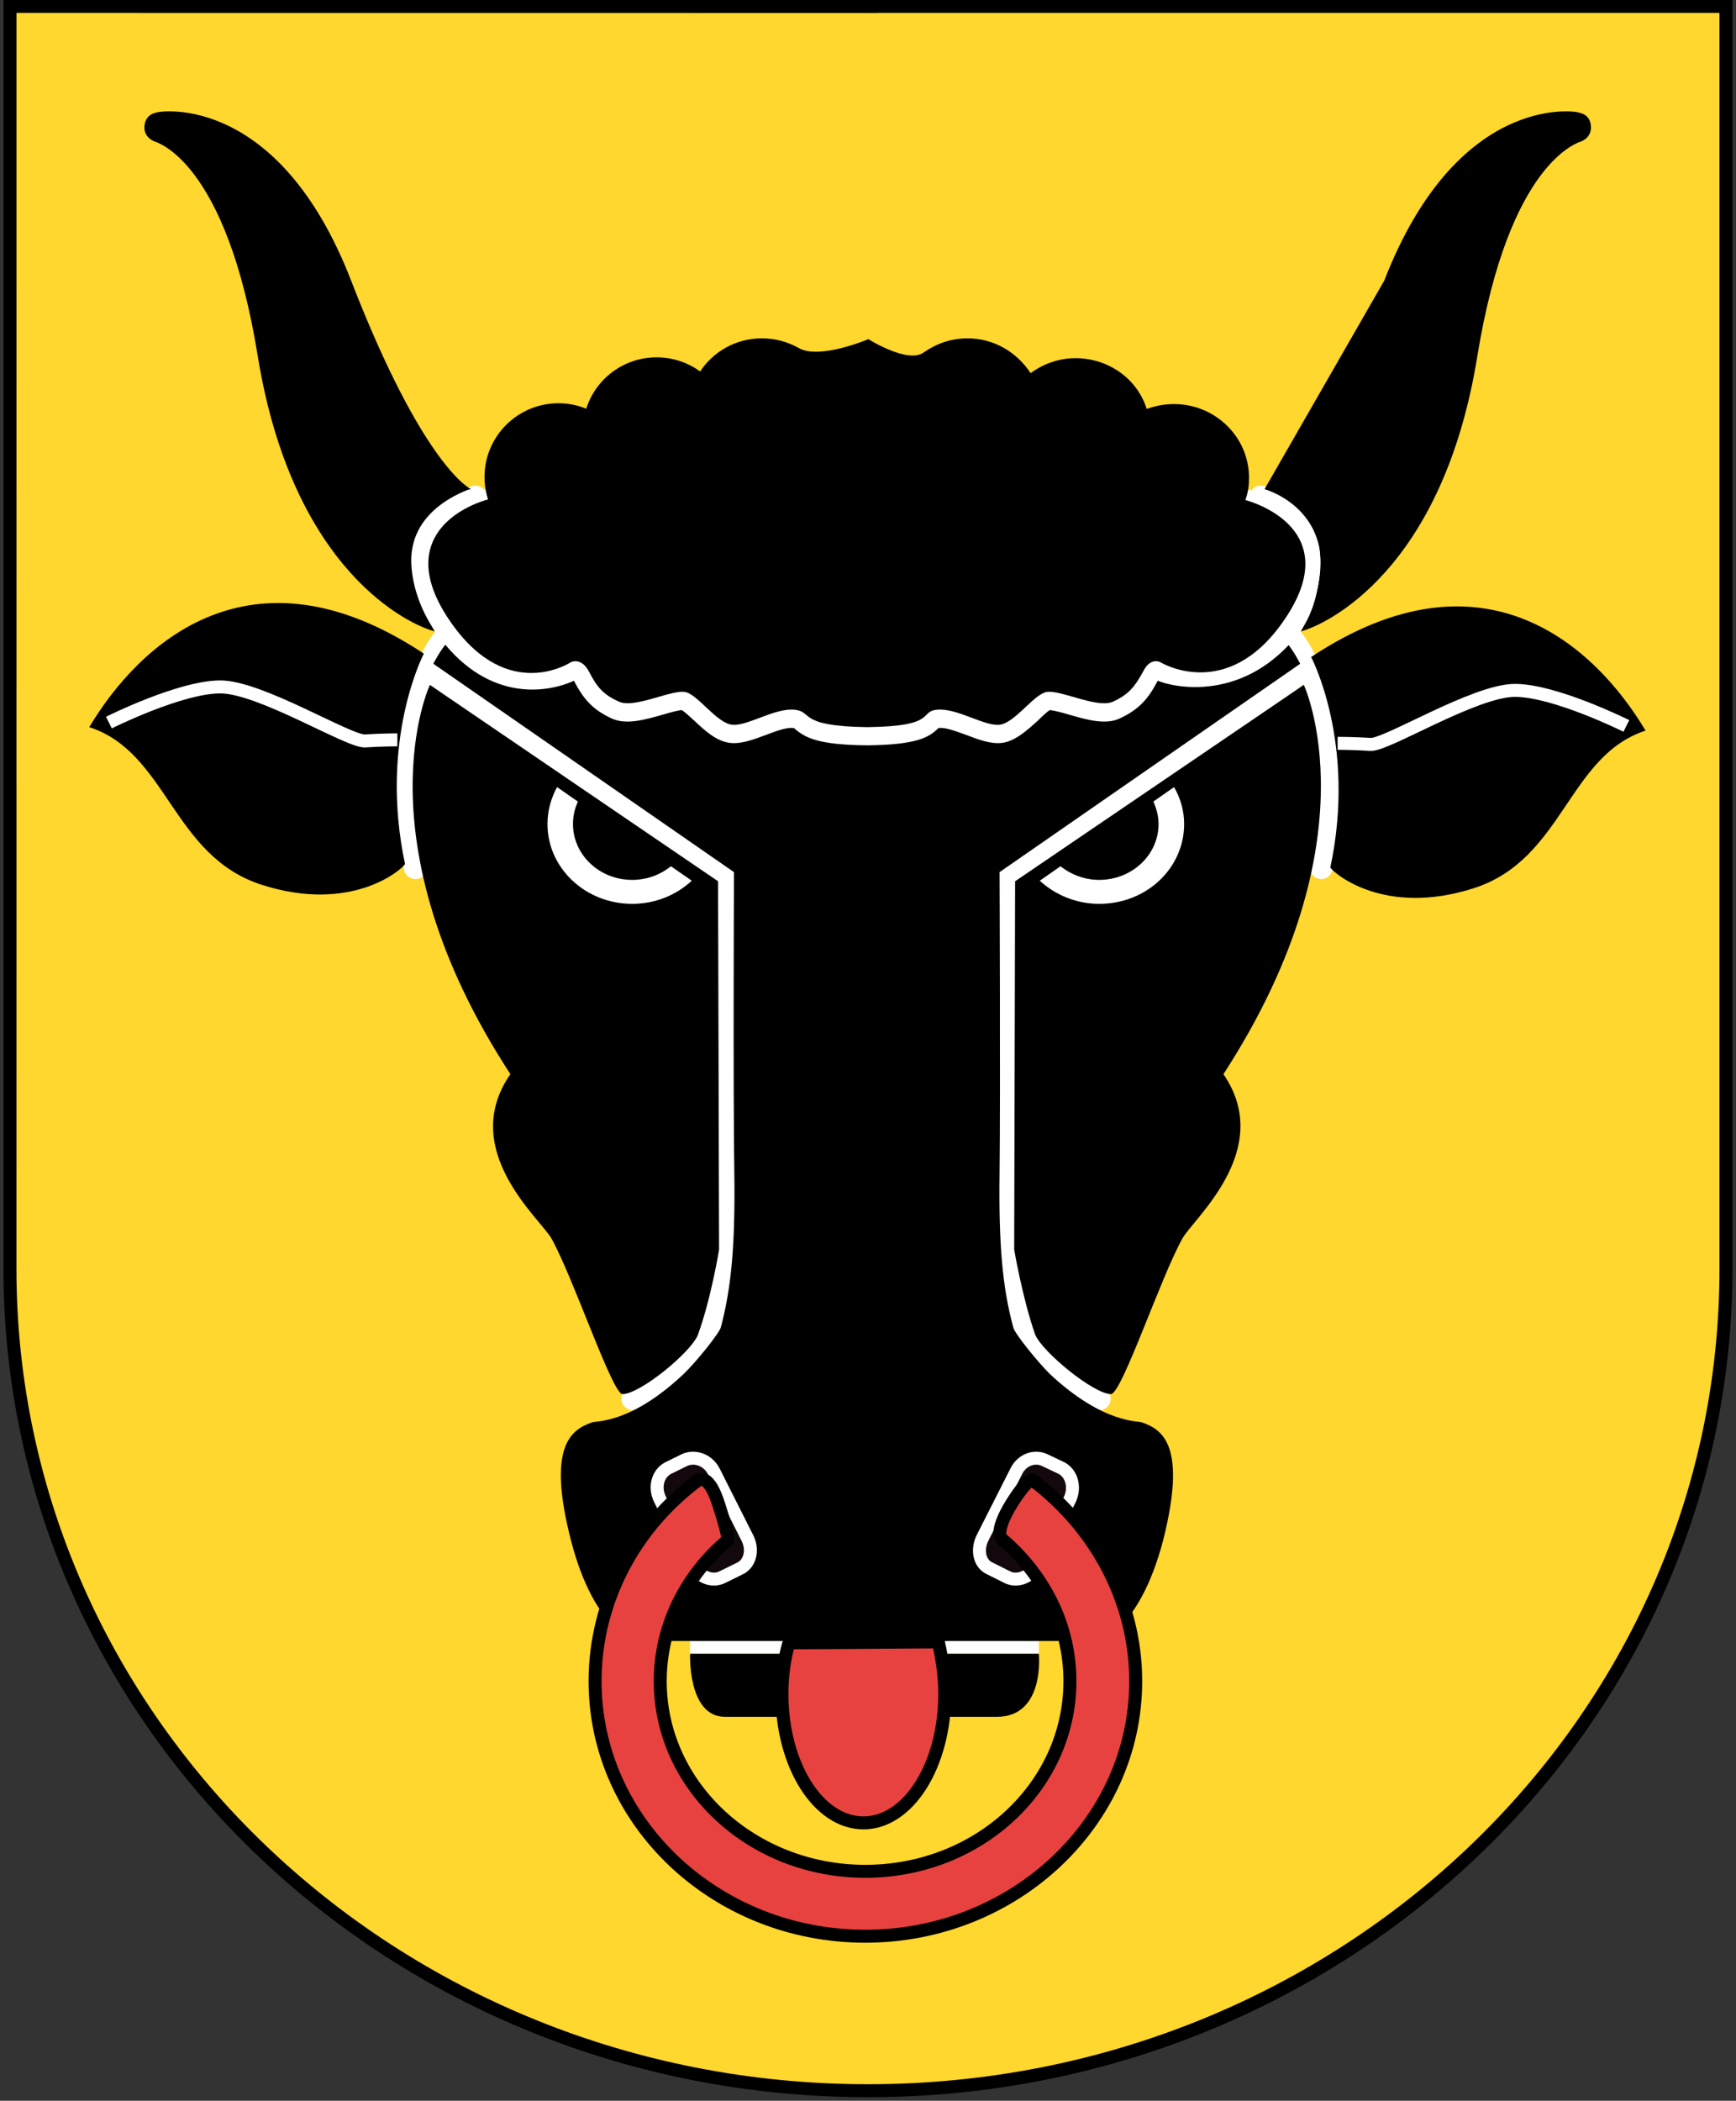
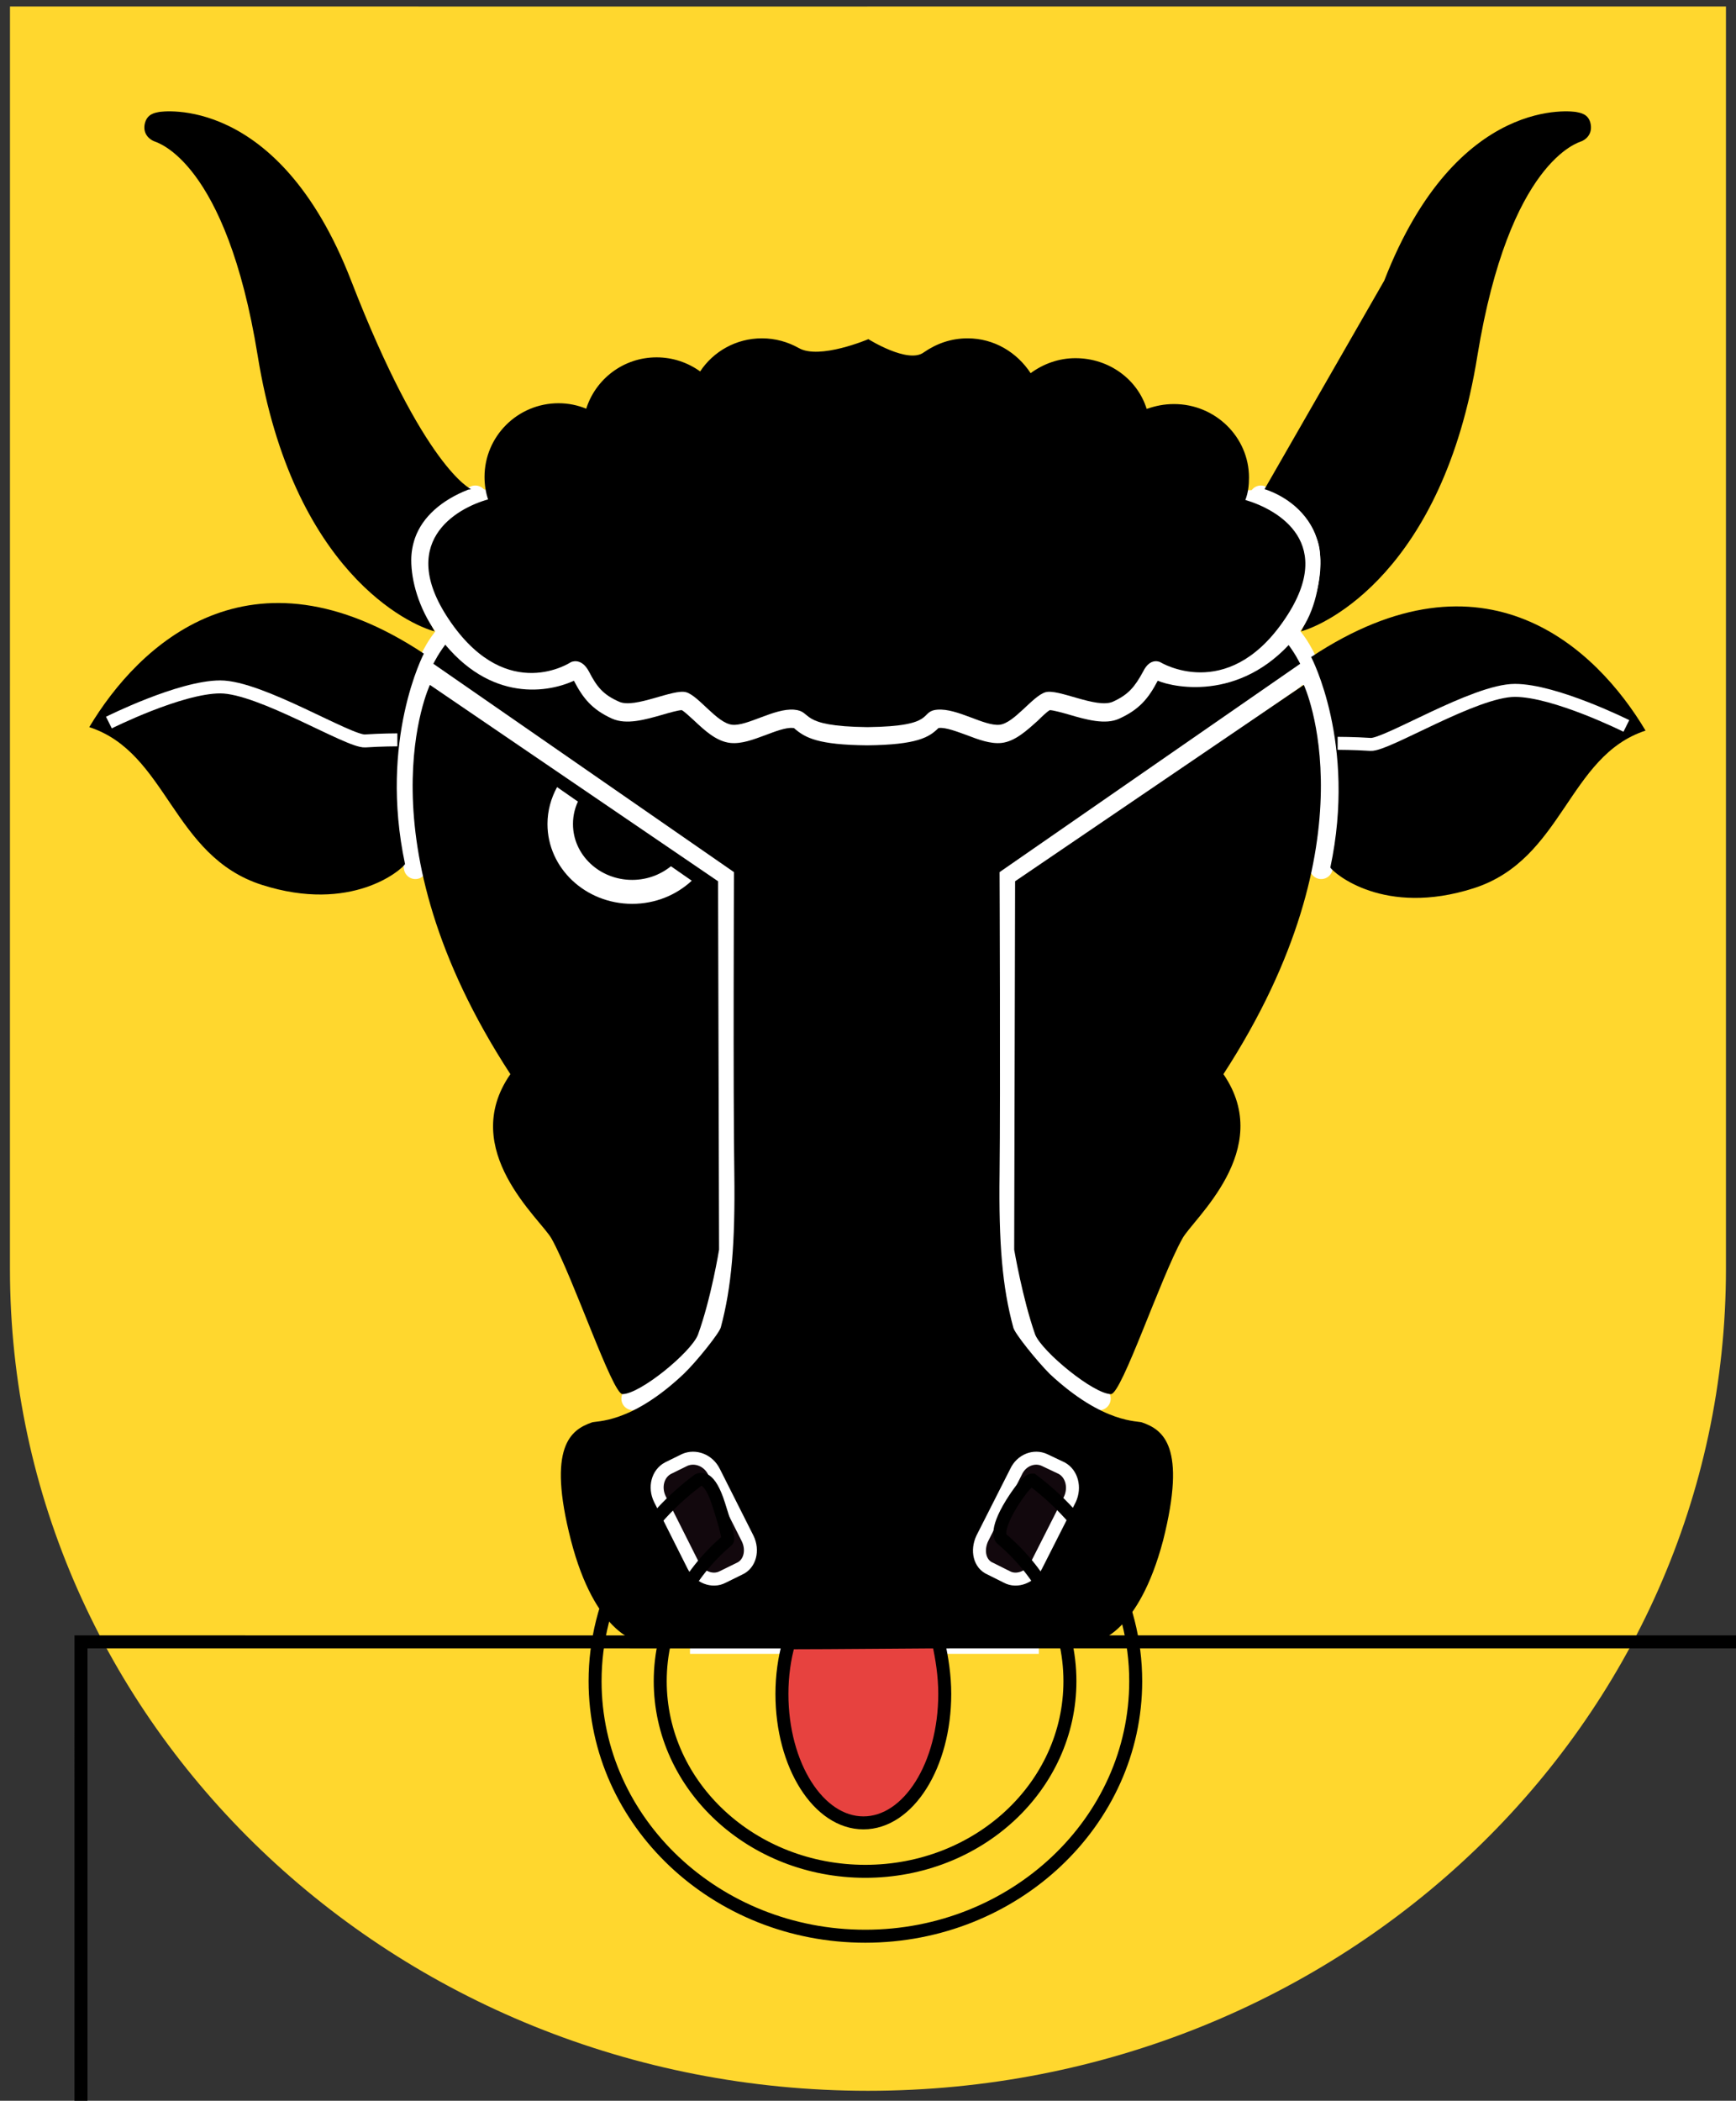
<svg xmlns="http://www.w3.org/2000/svg" viewBox="0 0 1900 2298">
  <rect x="0" y="0" width="1900" height="2298" fill="#333333" stroke="none" />
  <title>Wappen Uri</title>
  <path d="m949.3 7.079h939.7v1381c0 497-420 899-939 899-518.6 0-939.1-402-939.1-899l0.04-1381 938.4 0.079z" fill="#ffd72e" />
  <g stroke="#fff" fill="none">
    <path stroke-linejoin="round" d="m1446 949c7-46.6 11-99.2 7-134.7-6-50.9-23-103.1-48-124.6 13-17.5 77-104.4-25-146m-925.4 405.3c-7.7-46.6-11.7-99.2-7.5-134.7 6.1-50.9 22.7-103.1 47.8-124.6-12.6-17.5-76.7-104.4 25.3-146" stroke-linecap="round" stroke-width="25.19" />
    <path d="m755.2 1802h381.8" stroke-width="14.2" />
    <path d="m480.3 742 313.2 215.8 1.4 408.2s-3.6 59-20.3 94c-9.2 19-63.1 64-81.9 70m722.3-788-313 215.8-1 408.2s4 59 20 94c9 19 63 64 82 70" stroke-linecap="round" stroke-width="25.19" />
  </g>
  <g>
    <path d="m515.6 535.1s-51.5-22.4-131.3-228.1c-79.8-205.8-209-184.7-210.2-184.5-4 0.9-13.5 1.7-15.8 13.6-2.1 12 7.3 17.2 10.3 18.4 3 1.3 78.8 21 113.4 234.4 38.3 236.8 166.7 294.8 193.6 301.7-65.6-126.9 40-155.5 40-155.5" />
    <path d="m1515 307c80-205.8 209-184.7 210-184.5 4 0.9 14 1.7 16 13.6 2 12-7 17.2-10 18.4-3 1.3-79 21-114 234.4-38 236.8-167 294.8-193 301.7 65-126.9-40-155.5-40-155.5" />
    <path d="m1435 718.7s50 94.1 21 230.3c4 6.3 59 54 157 22.6s103-144.7 188-172.4c-54-90.6-176-206.4-366-80.5" />
  </g>
  <path d="m1780 794.1s-78-38.9-122-38.9-141 60.4-158 59.1c-18-1.2-36-1.2-36-1.2" stroke="#fff" stroke-width="14.2" fill="none" />
  <path d="m463.9 715s-49.5 94-20.6 230.2c-3.8 6.3-58.7 54.1-156.8 22.7-98.2-31.5-103.2-144.7-188.8-172.5 54.1-90.5 176.2-206.3 366.2-80.4" />
  <path d="m119.2 790.4s77.9-39 121.9-39 140.9 60.4 158.6 59.1c17.6-1.2 35.2-1.2 35.2-1.2" stroke="#fff" stroke-width="14.2" fill="none" />
  <g>
-     <path d="m755.3 1809h381.7s7 69-46 69h-297.5c-41.1 0-38.2-69-38.2-69" />
    <path d="m470.5 749.2 315.4 214.8 1.1 403s-8.6 53-23.1 93c-7.3 19-63.2 65-82.7 65-11.3-1-53.6-127-77.5-170-11.5-21-102.8-97-45.1-180-167.7-257.1-88.1-425.8-88.1-425.8" />
    <path d="m1427 749.2-316 214.8-1 403s9 53 23 93c8 19 64 65 83 65 12-1 54-127 78-170 11-21 102-97 45-180 167-257.1 88-425.8 88-425.8" />
  </g>
  <g>
    <path d="m599.2 901.4c0 48.2 41.5 87.3 92.7 87.3 25.5 0 48.4-9.7 65.2-25.3l-147.4-102.4c-6.6 12.1-10.5 25.8-10.5 40.4" fill="#fff" />
    <path d="m627.1 901.4c0 33.7 29 61.1 64.8 61.1 17.5 0 33.3-6.6 45.1-17.2l-103-71.5c-4.4 8.3-6.9 17.6-6.9 27.6" />
-     <path d="m1296 901.4c0 48.2-41 87.3-93 87.3-25 0-48-9.7-65-25.3l147-102.4c7 12.1 11 25.8 11 40.4" fill="#fff" />
    <path d="m1268 901.4c0 33.7-29 61.1-65 61.1-17 0-33-6.6-45-17.2l103-71.5c4 8.3 7 17.6 7 27.6" />
    <path d="m1250 1556c-4-2-42 2-101-53-14-14-39-45-40-51-12-44-16-92-15-168 1-88 0-330 0-330l329-227.9s-24-51.1-62-52.8c-19-0.8-317 0.4-412.2 0.9-95.4-0.5-393.5-1.7-412-0.9-38.3 1.7-62.5 52.8-62.5 52.8l329 227.9s-1 242 0.4 330c1 76-3 124-14.8 168-1.5 6-26.1 37-40.7 51-58.3 55-96 51-100.5 53-22.8 8-49.3 26-22.8 129 26.4 102 72.2 110 72.2 110h503.9s45-8 72-110c26-103 0-121-23-129" />
    <path d="m512.8 535.5c-29.8 11.6-50.3 30-58.5 52.8-2.7 7.8-4.2 15.9-4.2 24.5 0 22.4 8 52.2 27.1 79.2 53.4 75.8 119.6 67 150.8 52.7 0.1 0.1 0.1 0.1 0.2 0.1 10 19.1 19.7 31.3 41.7 41.3 15.8 7 36 1.2 55.6-4.4 6.8-2 16.6-4.8 20.7-4.9 2.8 1.5 9.1 7.4 13.5 11.4 11.4 10.7 24.4 22.9 39.8 24.5 12.2 1.2 24.8-3.6 38.3-8.6 10.6-4 22.4-8.5 29.7-7.8 0 0 1.5 0.1 1.6 0.1 0 0.2 1.1 1.1 1.1 1.1 11.4 9.5 25 17.3 79 17.8 54.8-0.6 67.8-8.9 77.8-18.8v-0.1l1-0.1c7-0.7 19 3.8 30 7.8 13 5 26 9.8 38 8.6 15-1.6 28-13.8 40-24.5 4-4 10-9.8 13-11.4 4 0.1 14 2.9 21 4.9 19 5.6 40 11.4 55 4.4 22-10 32-22.2 42-41.3v-0.2c19 8 96 23.6 155-52.6 18-23.4 23-56.8 23-79.2 0-8.4-1-16.5-4-24.1-9-27.4-33-43.2-56-52.5" fill="#fff" />
    <path d="m1363 546.9c3-7.6 4-15.9 4-24.4 0-44.5-37-80.5-82-80.5-11 0-20 1.9-30 5.3-10-32.2-41-55.5-78-55.5-18 0-35 6.1-49 16.4-15-22.8-40-38.1-69-38.1-18 0-34 5.7-48 15.4-17.2 12.8-60.6-14.5-60.6-14.5s-53.6 22.8-76.2 9.7c-12-6.7-25.6-10.6-40.3-10.6-28.3 0-53.2 14.4-67.6 36.2-13.4-9.6-29.8-15.4-47.7-15.4-36.1 0-66.7 23.6-77 56.2-9.4-3.9-19.6-6-30.3-6-44.7 0-81 36.1-81 80.6 0 8.6 1.3 16.9 3.9 24.6-34.6 9.6-102.3 47.2-40.1 135.4 62.2 88.3 130.6 42.7 130.6 42.7s11.3-6.1 20 10.4c8.5 16.5 15.4 25.1 32.9 32.8 17.3 7.9 59.8-14.7 73.6-10.3 13.9 4.3 33.6 33.8 50.2 35.5 16.5 1.7 45.9-18.2 67.6-16.5 21.7 1.8 2.5 18.2 80.4 19.1 77.6-0.9 55.6-17.3 76.6-19.1 22-1.7 51 18.2 68 16.5 16-1.7 36-31.2 50-35.5 14-4.4 56 18.2 74 10.3 17-7.7 24-16.3 33-32.8 8-16.5 19-10.4 19-10.4s72 44.3 134-44c61-86.5-6-123.2-41-133.5" />
    <path d="m818.3 1683c6.3 13 2.4 28-9 33l-18.3 9c-11.4 6-25.7 0-32-12l-36.7-73c-6.4-13-2.5-28 8.8-34l18.3-9c11.3-5 25.7 0 32.1 13l36.8 73z" fill="#12080d" />
    <path d="m1075 1683c-6 13-3 28 9 33l18 9c11 6 26 0 32-12l37-73c6-13 2-28-9-34l-19-9c-11-5-25 0-31 13l-37 73z" fill="#12080d" />
  </g>
  <path d="m818.3 1683c6.3 13 2.4 28-9 33l-18.3 9c-11.4 6-25.7 0-32-12l-36.7-73c-6.4-13-2.5-28 8.8-34l18.3-9c11.3-5 25.7 0 32.1 13l36.8 73zm256.7 0c-6 13-3 28 9 33l18 9c11 6 26 0 32-12l37-73c6-13 2-28-9-34l-19-9c-11-5-25 0-31 13l-37 73z" stroke="#fff" stroke-width="14.2" fill="none" />
-   <path d="m1107 1645c17-27 22-26 23-26 68 51 113 131 113 220 0 154-133 279-296 279-163.3 0-295.7-125-295.7-279 0-89 44.2-169 112.9-220 2.2-1 12.1-6 22.5 27 10.6 33 10.3 38 9.4 39-45 38-73.5 93-73.5 154 0 115 100.6 208 224.4 208 124 0 224-93 224-208 0-62-29-117-75-156 0 0-8-7 11-38" fill="#e7423f" />
  <path d="m1107 1645c17-27 22-26 23-26 68 51 113 131 113 220 0 154-133 279-296 279-163.3 0-295.7-125-295.7-279 0-89 44.2-169 112.9-220 2.2-1 12.1-6 22.5 27 10.6 33 10.3 38 9.4 39-45 38-73.5 93-73.5 154 0 115 100.6 208 224.4 208 124 0 224-93 224-208 0-62-29-117-75-156 0 0-8-7 11-38z" stroke="#000" stroke-width="14.2" fill="none" />
  <path d="m1027 1796c4 18 7 37 7 57 0 78-39.8 141-89 141s-89.2-63-89.2-141c0-20 2.7-39 7.6-56 45.1 0 146.6-1 163.6-1" fill="#e7423f" />
-   <path d="m1027 1796c4 18 7 37 7 57 0 78-39.8 141-89 141s-89.2-63-89.2-141c0-20 2.7-39 7.6-56 45.1 0 146.6-1 163.6-1zm-77.7-1789h939.7v1381c0 497-420 899-939 899-518.6 0-939.1-402-939.1-899l0.04-1381 938.4 0.079z" stroke="#000" stroke-width="14.2" fill="none" />
+   <path d="m1027 1796c4 18 7 37 7 57 0 78-39.8 141-89 141s-89.2-63-89.2-141c0-20 2.7-39 7.6-56 45.1 0 146.6-1 163.6-1zh939.7v1381c0 497-420 899-939 899-518.6 0-939.1-402-939.1-899l0.04-1381 938.4 0.079z" stroke="#000" stroke-width="14.2" fill="none" />
</svg>